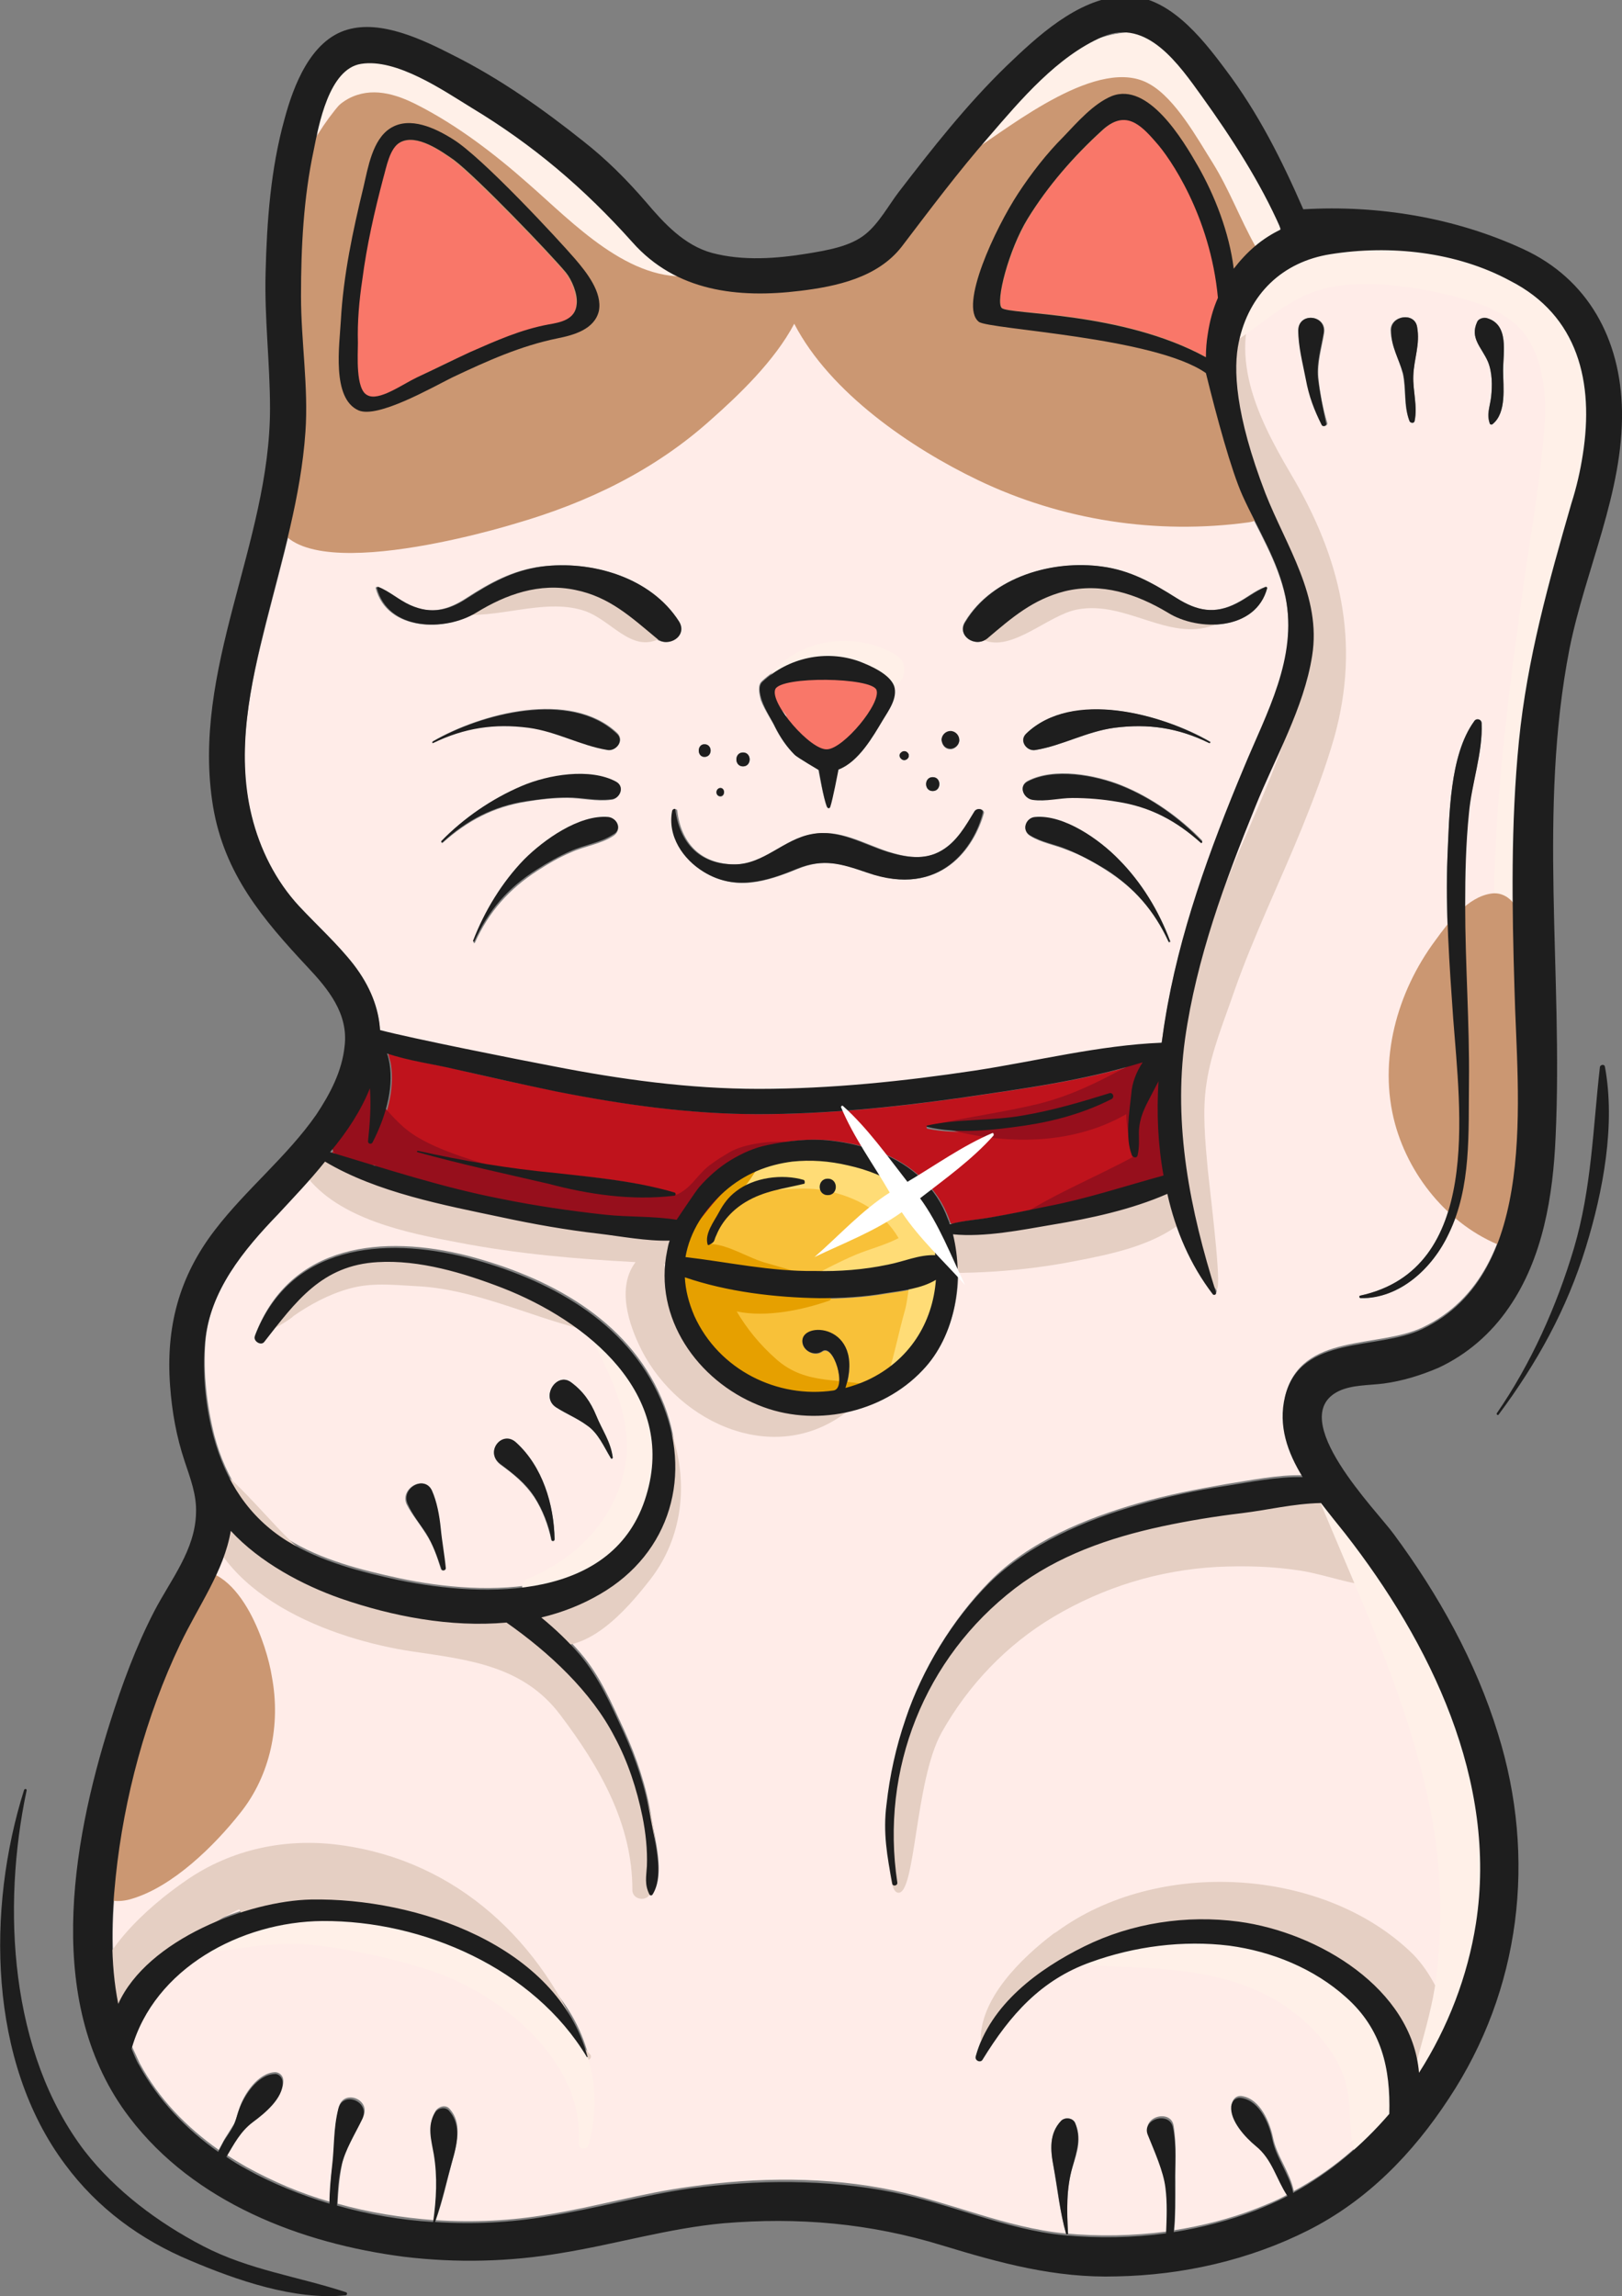
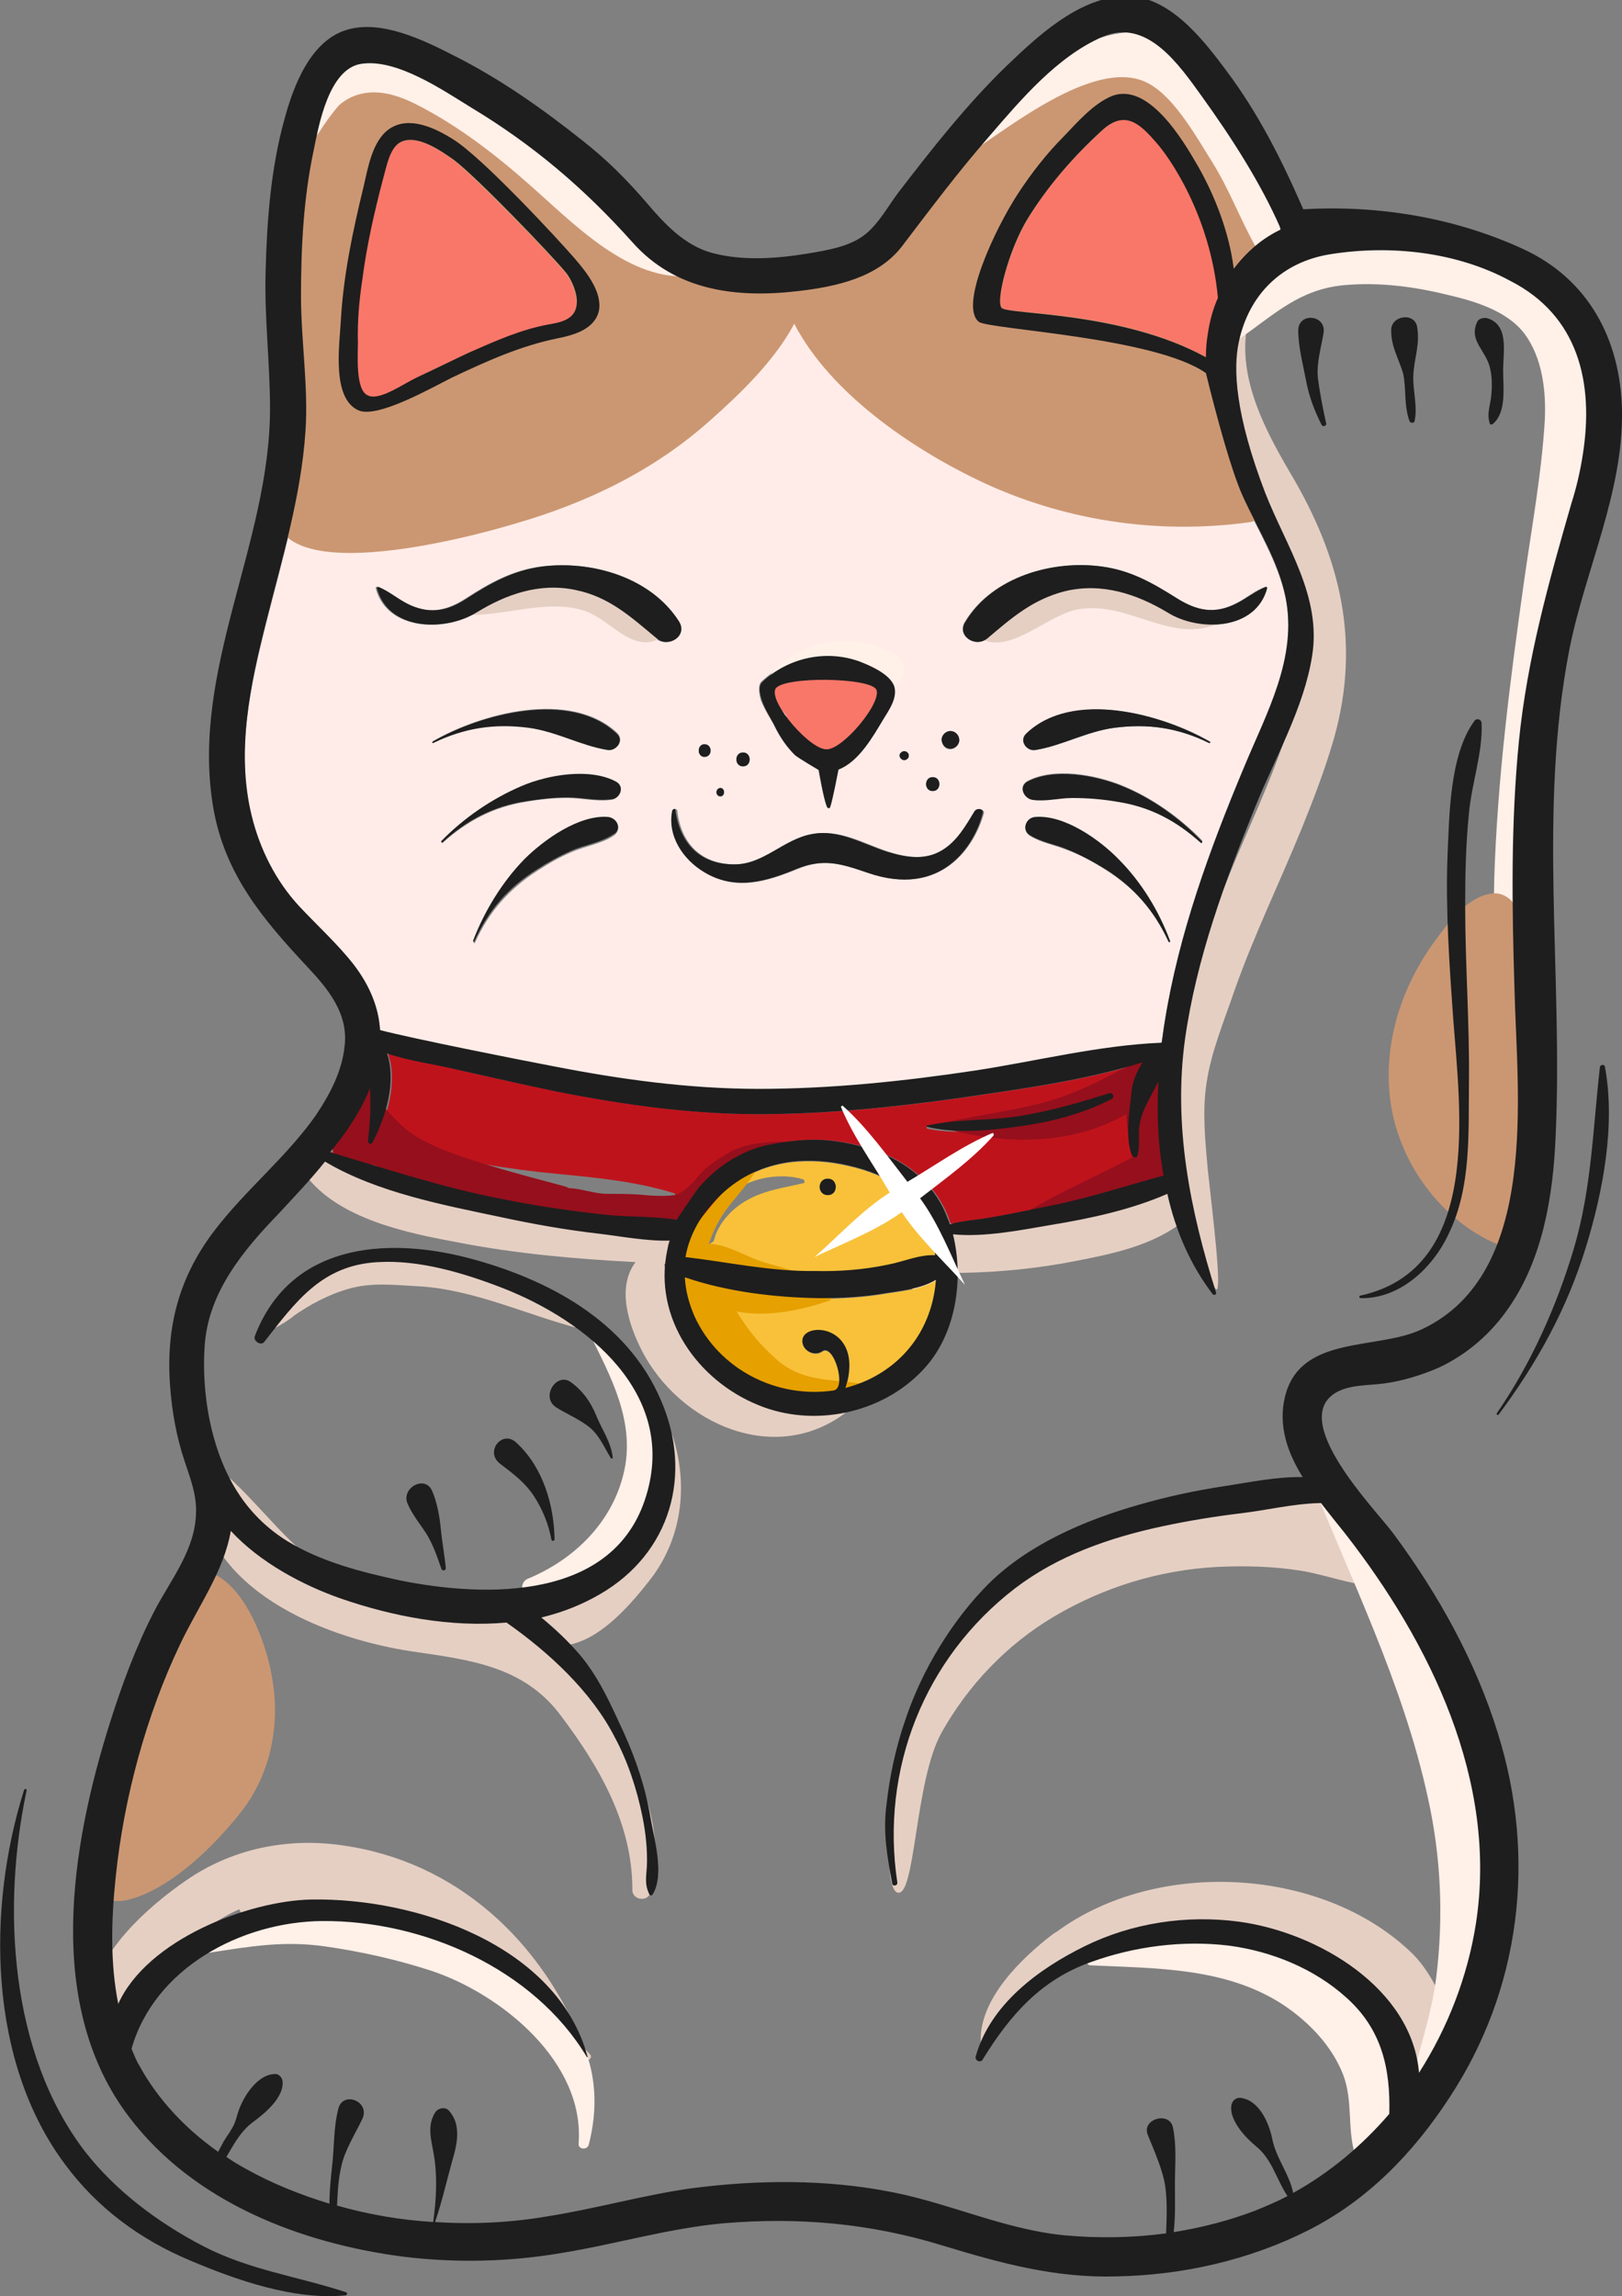
<svg xmlns="http://www.w3.org/2000/svg" version="1.1" id="Layer_1" x="0px" y="0px" viewBox="0 0 256.5 363.1" style="enable-background:new 0 0 256.5 363.1;" xml:space="preserve">
  <rect x="0" y="0" width="256.5" height="363.1" fill="#808080" stroke="none" />
  <style type="text/css">
	.st0{fill:none;}
	.st1{fill:#FFECE8;}
	.st2{fill:#BF131C;}
	.st3{fill:#561D0A;}
	.st4{fill:#F97769;}
	.st5{fill:#E5CFC3;}
	.st6{fill:#FFF0E8;}
	.st7{fill:#F8C139;}
	.st8{fill:#FFDC76;}
	.st9{fill:#E6A000;}
	.st10{fill:#960F1C;}
	.st11{fill:#CB9772;}
	.st12{fill:#1E1E1E;}
	.st13{fill:#FFFFFF;}
</style>
  <line id="back" class="st0" x1="610.8" y1="397.7" x2="-389.2" y2="397.7" />
  <g id="maneki">
    <path class="st1" d="M60.1,163.1c4.9,1.2,21.9,4.6,27.3,5.7c10.7,2.1,21.6,3.6,32.6,3.6c11.5,0,22.9-1.2,34.2-2.9   c9.8-1.5,19.6-4,29.5-4.4c0.1-1.1,0.3-2.3,0.5-3.4c2.2-13.9,7.1-27.2,12.5-40.1c3.6-8.7,8.6-17.3,6.6-27c-1.2-5.8-4.4-10.7-6.8-16   c-1.8-4-3.2-8.2-4.1-12.5c-1-2.1-1.5-4.5-1.7-6.9c-8.1-5.7-34.3-6.9-35.9-8.1c-3.2-2.5,2.6-14.7,6.2-20.3c2.1-3.2,4.5-6.2,7.2-9   c2.1-2.2,4.7-5.2,7.6-6.4c5.7-2.4,11.3,7,13.6,11c2.8,4.7,5,10.6,5.7,16.3c1-1.3,2.1-2.6,3.4-3.6c1.3-1.1,2.6-1.9,4-2.6   c0-0.1,0-0.1,0-0.2c-3.2-7.2-7.8-14.4-12.4-20.8c-3.6-5-8.7-12.6-15.7-9.5c-7.2,3.1-13,10-18,15.8c-4.9,5.6-9.3,11.6-13.8,17.4   c-3.8,4.9-10.2,6.3-16.1,7c-9.9,1.2-19.7,0.1-26.5-7.7C92.5,30,84.3,23.1,74.5,17.2c-4.5-2.7-11.9-7.8-17.4-6.9   C52,11.1,50.4,20,49.6,24c-1.6,7.5-2,15.3-2,23c0,7.1,1.1,14.3,0.7,21.5c-0.7,10.2-3.7,20.1-6.2,30s-4.9,20.5-2.3,30.7   c1.3,5.3,3.9,10.2,7.5,14.3c2.9,3.1,6,6,8.6,9.4C58.6,156.2,59.9,159.6,60.1,163.1z M68.5,117.2c7.6-4.4,21.7-8.2,29.1-1.3   c1.2,1.2-0.1,2.9-1.5,2.6c-4.2-0.7-8-2.9-12.4-3.5c-5.4-0.7-10.1,0-15,2.4C68.5,117.5,68.3,117.3,68.5,117.2z M97,132.2   c-2,1.3-4.5,1.6-6.7,2.6c-1.9,0.8-3.6,1.8-5.3,2.9c-4.5,2.9-7.7,6.5-9.9,11.4c-0.1,0.1-0.3,0-0.2-0.1c1.7-4.7,4.5-9.3,8.1-12.9   c3.1-3.1,8.7-7.1,13.3-6.7C97.7,129.4,98.4,131.3,97,132.2z M96.6,126.5c-2.3,0.3-4.6-0.3-6.9-0.3c-2.2,0-4.3,0.2-6.5,0.6   c-5.1,0.8-9.3,3-13.2,6.5c-0.1,0.1-0.3-0.1-0.2-0.2c3.5-3.7,8-6.8,12.7-8.7c4.2-1.8,10.7-2.9,14.9-0.7   C98.9,124.4,98,126.4,96.6,126.5z M184.8,149c-2.2-4.9-5.3-8.5-9.9-11.4c-2-1.3-4-2.4-6.2-3.2c-2-0.8-4-1.1-5.8-2.2   c-1.4-0.9-0.7-2.8,0.8-2.9c4.6-0.4,10.2,3.5,13.3,6.7c3.5,3.6,6.3,8.2,8.1,12.9C185.1,149,184.8,149.1,184.8,149z M189.9,133.2   c-3.9-3.5-8-5.6-13.2-6.5c-2.4-0.4-4.7-0.6-7.1-0.6c-2.1,0-4.2,0.6-6.3,0.3c-1.4-0.2-2.3-2.1-0.8-2.9c4.2-2.2,10.7-1,14.9,0.7   c4.7,1.9,9.2,5.1,12.7,8.7C190.2,133.2,190,133.4,189.9,133.2z M191.2,117.5c-4.9-2.4-9.6-3.1-15-2.4c-4.4,0.6-8.2,2.8-12.4,3.5   c-1.4,0.3-2.8-1.5-1.5-2.6c7.3-6.9,21.5-3.1,29.1,1.3C191.5,117.3,191.4,117.5,191.2,117.5z M152.6,98.3c4.3-7.1,13.8-9.7,21.6-8.7   c4.5,0.6,8,2.6,11.8,5c3.2,2,6,2.6,9.5,0.8c1.6-0.8,2.9-2,4.6-2.6c0.1,0,0.2,0.1,0.2,0.2c-1.8,6.8-10.8,6.9-15.7,3.9   c-4.9-3.1-10.4-4.9-16.3-3.4c-5.1,1.3-8.4,4.2-12.3,7.5C154.2,102.5,151.2,100.5,152.6,98.3z M150.3,115.7c0.8,0,1.3,0.6,1.4,1.4   c0,0.7-0.7,1.4-1.4,1.4c-0.8,0-1.3-0.6-1.4-1.4C148.9,116.3,149.6,115.7,150.3,115.7z M147.5,122.9c1.4,0,1.4,2.2,0,2.2   S146.1,122.9,147.5,122.9z M142.4,119.1C142.4,119.1,142.5,119,142.4,119.1c0.5-0.5,1.1-0.3,1.3,0.2c0,0.1,0,0.3,0,0.4   c-0.2,0.5-0.8,0.7-1.2,0.3c0,0,0,0-0.1-0.1C142.2,119.7,142.2,119.3,142.4,119.1z M120.5,107.7c4.1-3.8,10-5,15.3-3.2   c1.8,0.6,4.8,1.9,5.5,3.9c0.7,1.9-0.9,3.9-1.8,5.4c-1.5,2.5-3.8,6.7-7,7.8c-0.1,0.5-0.8,4.8-1.3,5.9c-0.1,0.3-0.4,0.3-0.5,0   c-0.5-1.4-1.2-5.3-1.3-5.8c0,0-3.4-2-3.8-2.4c-1.3-1.3-2.3-2.8-3.1-4.4c-0.4-0.9-1.6-2.6-2.2-4.2   C120,109.5,119.8,108.3,120.5,107.7z M117.5,119c1.4,0,1.4,2.2,0,2.2S116.1,119,117.5,119z M113.9,124.7c0.8,0,0.8,1.3,0,1.3   C113.1,125.9,113.1,124.7,113.9,124.7z M111.4,117.7c1.3,0,1.3,2,0,2C110.2,119.7,110.2,117.7,111.4,117.7z M116.3,136.7   c4.7,0,7.8-4,12.3-4.8c4.2-0.8,8,1.5,11.9,2.8c2.9,0.9,5.9,1.4,8.6-0.2c2.4-1.5,3.7-3.9,5.2-6.2c0.4-0.6,1.4-0.3,1.3,0.3   c-1.4,5.1-6.6,13.5-18.3,9.4c-4.1-1.4-6.9-2.3-11.1-0.6c-4.9,2-9.8,3.6-14.7,0.5c-3.3-2.1-5.8-5.8-5-9.7c0.1-0.3,0.6-0.3,0.6,0   C107.7,133.3,110.8,136.7,116.3,136.7z M107.2,98.3c1.4,2.3-1.6,4.2-3.5,2.7c-4.1-3.4-7.5-6.5-12.9-7.7c-5.7-1.2-10.9,0.7-15.7,3.6   c-4.8,3-13.9,2.9-15.7-3.9c0-0.1,0.1-0.2,0.2-0.2c1.9,0.7,3.3,2.1,5.1,2.9c3.3,1.5,6.1,0.8,9-1.1c3.7-2.4,7.3-4.4,11.8-5   C93.4,88.6,102.9,91.2,107.2,98.3z M54,50.7c0.4-7.2,1.9-14.2,3.6-21.2c0.7-3,1.4-7.4,4.2-9.2c3.1-2,7.2,0,9.9,1.7   c4.5,2.8,16.8,16,19.3,18.9c1.8,2.1,4.5,5.3,3.8,8.3c-0.6,2.9-4,3.7-6.5,4.3c-5.9,1.3-11.3,3.6-16.7,6.2   c-3.4,1.6-11.9,6.4-14.7,5.2C52.5,63.1,53.8,54.5,54,50.7z" />
    <path class="st1" d="M130.8,118.6c2.6-0.1,8.6-7.4,7.8-9.4c-0.8-2.1-15.1-2.3-16-0.1C121.7,111.2,128.2,118.7,130.8,118.6z" />
-     <path class="st1" d="M238.9,44.1c-8.4-4.6-19-5.7-28.4-4.2c-7.6,1.2-12.9,6.3-14.5,13.9c-0.9,4.2-0.5,11.4,4.2,23.9   c3.2,8.4,8.9,16.2,7.4,25.7c-1.4,8.2-5.9,16.2-9,23.9c-4.8,11.8-9.3,24-11.1,36.7c-1.9,13.7,0.7,27.1,4.9,40.1   c0.1,0.3-0.3,0.5-0.5,0.3c-3.6-4.7-5.9-10.1-7.2-15.9c-5.7,2.5-12.2,3.9-18.3,4.9c-4.7,0.8-10.6,2-15.6,1.5   c1.8,7.3,0.4,16.1-4.8,21.5c-6.5,6.9-17.3,9.1-26,5.5c-9.6-3.9-16.6-13.9-14.4-24.4c0.1-0.5,0.3-1.1,0.4-1.6   c-3.7,0.2-7.7-0.6-11.2-1.1c-5.2-0.6-10.3-1.5-15.4-2.6c-9-1.9-19.8-3.9-27.9-8.8c-2.4,2.9-5,5.7-7.4,8.3   c-5.4,5.8-10.9,12.2-11.6,20.4c-0.4,4.9,0.2,10.1,1.4,14.9c1.8,6.8,5.5,12.6,11.6,16.4c5.3,3.3,11.7,4.9,17.7,6.2   c13.7,2.9,34.1,3.3,39.1-13.4c4.9-16.1-9.4-27.6-22.7-32.8c-6.1-2.4-13.1-4.5-19.8-4.1c-8.8,0.5-12.9,6.2-17.9,12.6   c-0.6,0.7-1.8-0.1-1.5-0.9c5.5-14.4,20.3-15.8,33.6-12.4c12.6,3.3,25.2,9.9,30.6,22.5c5.1,11.7,1.5,24.1-9.6,30.7   c-2.9,1.7-6.1,2.9-9.3,3.7c2.2,1.8,4.3,3.8,6.1,5.9c3.1,3.6,4.9,7.9,6.9,12.2c2,4.4,3.5,8.9,4.3,13.7c0.5,3.4,2.2,9,0.3,12   c-0.1,0.2-0.4,0.2-0.5,0c-0.7-1.6-0.4-2.8-0.4-4.5c0.1-2.6-0.2-5.2-0.7-7.8c-0.9-4.3-2.4-8.7-4.4-12.6   c-3.7-7.1-10.5-13.4-17.1-18.1c-8.8,0.8-18.1-0.9-26.2-3.8c-6-2.1-12.8-5.7-17.4-10.7c-1.1,6.3-5.1,11.8-8,17.9   c-5.4,11.3-9,24.4-10.2,36.8c-0.7,6.6-0.9,13.5,0.4,20.1c4.7-10.1,20.6-16.3,30.5-16.5c16.6-0.3,39,7.2,43.7,24.8   c0,0.1-0.1,0.1-0.1,0.1c-8.4-14-25.9-21.6-41.8-21.5c-12.9,0.1-26.5,7.5-30.2,20.2c0.4,0.9,0.8,1.7,1.2,2.6   c3,5.6,7.4,10.1,12.5,13.7c0.3-0.6,0.6-1.1,0.9-1.7c0.5-0.8,1-1.6,1.5-2.4c0.4-0.8,0.5-1.5,0.8-2.3c0.7-2.4,3-5.8,5.7-5.9   c0.7,0,1.3,0.6,1.3,1.3c0.1,2.5-2.9,4.9-4.7,6.3c-2,1.5-3,3.5-4.2,5.5c1,0.7,2.1,1.3,3.1,1.9c4.2,2.3,8.6,4.2,13.2,5.5   c0-1.9,0.1-3.8,0.4-5.8c0.4-3.2,0.2-6,1-9.2c0.7-2.9,5.2-1.2,3.8,1.6c-1.1,2.3-2.7,4.9-3.3,7.4c-0.4,2-0.6,4.2-0.7,6.3   c4.9,1.4,10.1,2.2,15.2,2.6c0.5-3.6,0.8-7.1,0.1-10.7c-0.4-2.3-1.1-4.5,0.2-6.6c0.5-0.7,1.6-1,2.2-0.3c2,2.2,1.2,5.3,0.5,8   c-0.9,3.2-1.5,6.4-2.7,9.6c6,0.4,12,0.1,17.8-0.9c7.5-1.2,14.9-3.4,22.5-4.4c10.6-1.5,21.6-1.6,32.1,0.6c9.1,1.9,17.8,5.9,27.1,6.8   c5.3,0.5,10.8,0.4,16.1-0.3c0.1-2.4,0.2-4.8-0.1-7.2c-0.3-2.6-1.9-5.9-2.8-8.4c-1-2.6,3.6-3.8,4-1.1c0.5,3.1,0.2,5.8,0.3,8.9   c0,2.6,0,5-0.2,7.6c4.4-0.7,8.8-1.8,12.9-3.4c1.8-0.7,3.5-1.4,5.1-2.3c-1.8-2.7-2.5-5.8-5-7.9c-1.7-1.4-4.1-3.9-3.9-6.3   c0.1-0.9,0.8-1.5,1.7-1.3c2.8,0.5,4.3,4.1,4.8,6.5c0.6,3,2.7,5.5,3.3,8.5c5.8-3.1,10.9-7.4,15.2-12.5c0.2-7.2-1.1-13.4-6.8-18.4   c-5.1-4.6-11.8-7.3-18.5-8.2c-7.3-1-15,0.1-21.9,2.6c-7.9,2.9-12.8,8.5-17.1,15.4c-0.4,0.6-1.3,0.2-1.1-0.5   c2.3-8.1,10-13.8,17.2-17.4c7.5-3.7,16.1-5,24.4-3.9c12.6,1.7,27.5,10.6,28.5,23.9c4.6-7.1,7.7-15.3,9-23.6   c3.5-22.5-7.3-44.4-20.7-61.7c-1.2-1.5-2.5-3.1-3.8-4.8h-0.1c-4.3,0.1-8.3,1.1-12.4,1.6c-4.3,0.5-8.5,1.2-12.7,2.1   c-8.3,1.8-16.4,4.6-23.2,9.8c-14.2,11-21.3,28.5-18.6,46.5c0.1,0.5-0.7,0.7-0.8,0.2c-0.9-4.3-1.5-8.2-0.9-12.6   c0.6-4.5,1.6-9.1,3-13.4c2.6-7.7,7.4-15.6,13.2-21.5c6.2-6.3,15.2-10,23.6-12.4c4.5-1.3,9.2-2.2,13.8-3c3.9-0.6,8.1-1.5,12.2-1.4   c-2.4-3.9-3.9-8.1-2.8-12.7c2.5-9.9,14.6-7.3,21.7-10.7c18.5-8.8,15-37.1,14.6-53.7c-0.3-13.1-0.6-26.2,0.7-39.3   c1.3-13,4.8-25.1,8.3-37.6c0.7-2.5,1.3-5.1,1.8-7.7C252.1,60.5,249.6,49.9,238.9,44.1z M90.3,218.6c1.9,1.4,3.1,3.1,4,5.3   c0.9,2.3,2.2,4.2,2.6,6.6c0,0.2-0.2,0.3-0.3,0.1c-1.1-1.8-2-4-3.8-5.2c-1.5-1.1-3.3-1.8-4.8-2.8C85.4,221,88,216.9,90.3,218.6z    M81.6,228.2c4.2,3.8,6,9.8,6.1,15.3c0,0.3-0.4,0.3-0.5,0.1c-0.5-2.3-1.4-4.8-2.7-6.8c-1.5-2.2-3.3-3.7-5.4-5.2   C76.6,229.6,79.4,226.1,81.6,228.2z M68.2,235.7c0.9,1.8,1.2,4,1.4,6c0.2,2.1,0.6,4.2,0.8,6.3c0,0.4-0.6,0.5-0.7,0.1   c-0.6-2-1.2-3.8-2.4-5.6c-0.9-1.5-2.2-3-3-4.6C63.2,235.4,67,233.2,68.2,235.7z M167.8,335.4c0.6-0.6,1.8-0.5,2.2,0.3   c1.1,2.4,0.4,4.5-0.4,7c-1,3.5-0.9,7-0.7,10.6c0,0.2-0.3,0.2-0.3,0c-1-3.5-1.4-7.1-2-10.7C166.1,340,165.9,337.4,167.8,335.4z    M209.1,67.2c-1.2-2.4-2-4.5-2.5-7.2c-0.5-2.6-1.2-5.1-1.2-7.8c0-2.9,4.5-2.4,4,0.5c-0.4,2.4-1.1,4.6-0.9,7   c0.2,2.3,0.7,4.9,1.4,7.2C210,67.3,209.3,67.6,209.1,67.2z M224.1,51.7c0.5,2.8-0.5,5-0.6,7.7c-0.1,2.4,0.7,4.9,0.2,7.2   c-0.1,0.4-0.6,0.3-0.8,0c-1-2.4-0.5-5.1-1.1-7.6c-0.6-2.4-1.8-4.2-1.9-6.8C219.9,49.9,223.7,49.3,224.1,51.7z M232.3,171.1   c0,8,0.4,16.6-3.2,24c-2.6,5.4-7.7,10.2-13.9,10.2c-0.2,0-0.3-0.3-0.1-0.4c19.3-4.2,15.8-29.2,14.7-43.9c-0.6-8.5-1.3-17-0.9-25.5   c0.3-6.5,0.3-16,4.2-21.4c0.4-0.5,1.2-0.4,1.2,0.3c0.2,4.6-1.6,9.6-2.1,14.2c-0.5,4.8-0.6,9.7-0.6,14.6   C231.7,152.5,232.3,161.8,232.3,171.1z M236,67.1c-0.1,0.1-0.3,0-0.4-0.1c-0.6-1.5,0-2.6,0.2-4.2c0.2-1.8,0.2-3.9-0.5-5.6   c-1-2.3-2.9-3.7-1.7-6.3c0.2-0.5,1-0.8,1.5-0.6c3.6,1,2.6,5.5,2.6,8.3C237.7,61.2,238.3,65.3,236,67.1z" />
    <path class="st2" d="M95.9,192.1c3.7,0.4,7.6,0.2,11.3,0.8c0,0,3.2-4.8,3.6-5.2c1.4-1.6,3.1-3,4.9-4.2c1.8-1.1,3.7-2,5.8-2.4   c3.3-0.7,6.8-1.1,10.2-0.7c2.6,0.3,5.3,0.9,7.7,1.9c4.8,1.9,8.9,5.5,10.7,10.5c0.1,0.3,0.2,0.6,0.3,0.8c2.1-0.6,4.4-0.7,6.6-1.1   c2.9-0.5,5.8-1.1,8.7-1.7c6.3-1.3,12.3-3.2,18.5-4.9c-0.9-4.9-1.1-9.9-0.8-14.9c-0.4,0.8-0.8,1.5-1.2,2.3c-1,2-1.8,3.5-1.9,5.7   c-0.1,1.3,0,2.5-0.2,3.7c-0.1,0.5-0.7,0.4-0.9,0c-1.1-2.7-0.4-6.9-0.1-9.7c0.2-1.7,0.8-3.6,1.8-5c-9.3,2.9-19.2,4.2-28.7,5.6   c-10.6,1.5-21.3,2.6-32.1,2.6s-21.5-1.5-32-3.6c-5.3-1.1-10.6-2.2-15.9-3.5c-3.3-0.8-7.3-1.3-10.8-2.5c0.1,0.6,0.3,1.1,0.4,1.6   c0.7,4.2-0.7,8.8-2.7,12.5c-0.2,0.3-0.7,0.2-0.7-0.2c0.3-2.9,0.5-5.6,0.3-8.4c-1.4,3.5-3.6,7-6.2,10.2c9,2.6,17.8,5.6,27.1,7.4   C84.9,190.7,90.4,191.5,95.9,192.1z M146.6,178.1c4.9-1.1,10.2-0.8,15.2-1.6c4.7-0.8,9.1-2.1,13.6-3.5c0.5-0.2,0.9,0.6,0.4,0.9   c-4.2,2.2-9,3.5-13.7,4.2c-4.8,0.7-10.7,1.4-15.5,0.4C146.5,178.3,146.5,178.1,146.6,178.1z M66,182.1c7.2,1.5,14.3,2.8,21.7,3.5   c6.3,0.6,12.8,1.2,18.9,3.1c0.3,0.1,0.2,0.4-0.1,0.5c-6.6,0.8-13.4-0.2-19.9-1.7c-6.9-1.6-13.9-3.2-20.7-5   C65.8,182.3,65.9,182.1,66,182.1z" />
    <path class="st3" d="M46.1,56.8c0.6,0,0.6-1,0-1C45.5,55.9,45.5,56.8,46.1,56.8L46.1,56.8z" />
    <path class="st4" d="M131.2,106.1c-1.2-0.1-2,0.5-2.6,1.4c-1-0.2-2.1-0.4-3.1-0.6c-3.2-0.8-4.9,3.4-2.2,5.2c0.4,0.2,0.7,0.6,1,1   c0.4,1.3,1.1,2.6,1.7,3.7c0.6,1.1,1.7,1.4,2.7,1.2c1.9,1,4.3,0.7,6.1-0.6c2.1-1.5,4.5-4.2,4.3-6.9   C138.9,106.3,134.3,106.4,131.2,106.1z" />
    <path class="st5" d="M205.9,130.9c1.9-4.7,3.7-9.4,5.1-14.3c4.2-15.1,1-28.4-6.9-41.7c-5.6-9.5-10.7-20.1-4-30.5   c0.6-0.9-0.7-1.8-1.4-1.1c-8,7.8-7.1,21-2.7,30.4c3.6,11.5,12,22,9.5,34.6c-2,10.2-7.1,20.2-11,29.8c-4.2,10.6-10.4,21.9-11.3,33.4   c-1,12.5,8.1,31.7,9.1,32.4c1,0.6-0.5-11.6-1.3-18.9c-0.4-4.4-0.9-9.3-0.2-13.7c0.7-4.9,2.8-9.9,4.4-14.6   C198.3,147.9,202.4,139.5,205.9,130.9z" />
    <path class="st5" d="M92.4,323.9c-6.6-16.8-20.1-29.6-38.5-32.1c-8.6-1.2-17.3,0.6-24.5,5.6c-6.1,4.2-14.4,11.6-15,19.4   c-0.2,2.1,2.4,3.4,4.1,2.4c5.2-3.1,8-9.2,12.7-13.1c6.8-5.6,15.2-7.8,23.9-6.1c14.9,2.9,28.5,13.4,37,25.5c0.4,0.6,1.6,0.3,1.3-0.5   L92.4,323.9z" />
    <path class="st5" d="M67,302.9c-7.5-3.2-21.5-9.8-28.7-2.9c-1,0.9-0.6,2.8,0.8,3.1c3.9,0.9,8-0.4,12,0c5,0.4,10.2,1.6,15,2.8   C68.2,306.5,68.9,303.7,67,302.9L67,302.9z" />
    <path class="st5" d="M229.6,319.2c-1.9-3.6-3.2-7.1-6.1-10.1c-14.1-13.9-40.5-15.3-56.4-3.6c-0.2,0.1-0.3,0.2-0.5,0.3   c-5,3.8-11.9,10.4-11.5,17.3c0,0.2,0.3,0.4,0.5,0.2c4.8-4.5,7.3-10,13.3-13.6c6.5-4,14.3-6.3,21.9-5.2c7.5,1.1,15.2,4.2,21.3,8.6   c6.8,4.8,9.4,10.7,11,18.6c0.6,2.7,4.6-0.2,6.2-3.2c0.8-0.5,1.5-1.5,1.6-2.5C231.3,323.6,230.7,321.3,229.6,319.2z" />
    <path class="st5" d="M102.9,299.2c2.3-8.3-1-17.2-4.6-24.6c-3.6-7.4-8-14-15.7-17.5c-7.9-3.5-16.7-3.3-24.8-5.9   c-9.8-3.2-14.1-10.5-21.1-17.1c-2.4-2.3-5.5,0.1-5.1,3c2.1,15.2,20.8,22.2,33.8,24.1c8.9,1.3,17.4,2.3,23.2,10   c6.2,8.2,11.4,17.2,11.4,27.6C99.9,300.5,102.5,300.9,102.9,299.2L102.9,299.2z" />
    <path class="st5" d="M221.3,244.7c-2-1.6-4.4-2.7-7-3.5c-1.5-1.4-3.7-3.5-5.4-4.2c-2.1-0.8-4.6-0.9-6.9-0.6c-2.4,0.3-4.8,0.1-6.9,1   c-2.3,1-4.6,2.2-7.1,2.6c-3.2,0.5-6.4,1.1-9.5,2.1c-5.5,1.7-11.9,4-16.7,7.2c-20.7,10.9-23.4,48.9-19.9,50c2.9,0.9,2.7-17.6,7-25.3   c4.2-7.5,10.3-13.9,17.7-18.3c7.9-4.7,16.7-7.4,25.9-7.9c4.4-0.2,8.8-0.1,13.2,0.6s8.7,2.6,13.1,2.4   C221.5,250.7,223.9,246.8,221.3,244.7z" />
    <path class="st5" d="M132.7,222.5c-5.9,0.8-15.5-3.1-20.1-6.4c-3-2.2-5.4-5.5-6.5-9.1c-0.7-2.4-0.4-4.8-1.1-7.1   c3.5,0.1,4.3-5.6,0.8-6.3c-10-1.9-20-3.2-30.1-4.8c-4.3-0.7-8.5-1.5-12.7-2.7c-4.3-1.2-8.4-3.2-12.9-3.5c-1.5-0.1-2.8,1.9-1.8,3.2   c5.2,7,16.1,9.2,24.2,10.7c9.3,1.8,18.6,2.6,28,3.1c-3,4-1.1,9.8,0.9,13.8c6,11.9,21.7,18.9,33.1,9.4   C135.1,222.4,133.3,222.4,132.7,222.5z" />
    <path class="st5" d="M133.6,222.5c0.8-0.2,1.5-0.4,2.3-0.7c0.6-0.2,1.3-0.4,1.8-0.8c0.2-0.2,0-0.4-0.2-0.4c-0.6,0-1.3,0.3-1.9,0.6   c-0.7,0.4-1.4,0.7-2.1,1.1C133.3,222.3,133.4,222.5,133.6,222.5L133.6,222.5z" />
    <path class="st5" d="M85.5,259.8c7,2.5,13.6-5.2,17.4-10.1c5-6.5,6-15,3.4-22.8c-0.3-0.9-1.8-1.1-2.1,0c-1.6,7.2-1.2,13-6.9,18.5   c-4,3.9-8.8,6.5-13,10C82.7,256.7,83.9,259.2,85.5,259.8L85.5,259.8z" />
    <path class="st5" d="M152,201.3c6-0.1,12.2-0.7,18.2-1.9c5.7-1.1,11.9-2.4,16.6-6c2.5-1.9,1.2-6.6-2.3-5.5   c-2.9,0.9-5.6,2.5-8.5,3.3c-3.3,0.9-6.5,0.7-9.9,0.9c-5.2,0.3-10.5,1.4-15.7,1.4C147.4,193.5,149.1,201.3,152,201.3z" />
    <path class="st5" d="M165.3,196.4c4.6,0.7,9.6,0.6,13.9-1.3c1.8-0.8,0.9-3.8-1-3.7c-4.3,0.2-8.8,1.6-12.9,2.8   C164.3,194.4,164.1,196.2,165.3,196.4L165.3,196.4z" />
    <path class="st5" d="M46.1,208.4c0.1-0.1,0.2-0.1,0.2-0.2c2.7-1.9,5.7-3.5,8.9-4.4c3.5-1,7-0.6,10.6-0.4c9,0.4,17.5,4.6,26.2,6.8   c0.9,0.2,1.5-1.1,0.7-1.6c-6-3-12.1-5.5-18.3-8c-5.3-2.2-10.2-3.9-16.1-2.8c-3.8,0.7-7.6,2.2-10.7,4.6c-1.6,1.2-3.2,2.8-4.3,4.4   c-0.6,0.8-1.2,1.9-1.5,2.9C41.3,211.6,45,209.2,46.1,208.4z" />
    <path class="st6" d="M196.1,53.5c5.5-3.8,9.3-7.7,16.4-8.4c5.5-0.5,11,0.2,16.3,1.5c4.3,1,9.5,2.5,12.3,6.2c2.8,3.8,3.4,9,3.2,13.5   c-0.5,8.6-2.1,17.2-3.3,25.7c-2.2,15.6-4.2,31.2-4.7,46.9c-0.2,8.4-0.1,16.8,0.5,25.1c0.5,7.9,0.3,16.9,3,24.3c0.6,1.6,3.2,2,3.6,0   c1.9-9.7-0.3-20.8-0.6-30.6c-0.3-9.9-0.2-19.9,0.6-29.8c1.6-20.3,6.3-40.3,8-60.5c0.5-6.6,0.2-13.9-4-19.4   c-4.5-5.8-12.1-7-18.9-8.3c-7.4-1.4-15.5-2.3-22.6,0.8c-4.9,2.1-11,6.5-10.7,12.5C195.2,53.4,195.7,53.8,196.1,53.5z" />
    <path class="st6" d="M121.8,107.3c5.9-3,11.6-2.7,17,1.2c3,2.1,6-3,2.9-4.9c-6.3-3.9-15.7-2.7-20.1,3.5   C121.4,107.2,121.6,107.4,121.8,107.3L121.8,107.3z" />
    <path class="st6" d="M206.7,232.5c6.8,17,15.2,33.8,19.1,51.8c2.1,9.4,2.5,19,1.3,28.6c-1,7.9-4.5,15.6-5,23.5   c-0.2,2.7,3.8-2.6,5.1-4.6c9.6-14.3,9.2-31,6.1-47.2c-3.8-19.6-13.3-37.1-25.7-52.6C207.2,231.6,206.5,232,206.7,232.5L206.7,232.5   z" />
    <path class="st6" d="M93.1,210.7c3.5,7,7.5,14.3,5.5,22.4c-1.9,7.8-7.9,13.6-15.2,16.6c-1.1,0.5-1.2,2.4,0.3,2.4   c9.6-0.5,18-6.9,20.2-16.4c2.5-10.4-1.9-19.4-10.5-25.3C93.2,210.2,93,210.5,93.1,210.7L93.1,210.7z" />
    <path class="st6" d="M131.7,187.8c0.9,1.8,2.9,2.7,4.4,4c1.9,1.6,3.6,3.5,5,5.6c1.3,1.9,2.3,4,3.1,6.2c0.7,1.8,0.8,2.9,2.6,3.7   c0.4,0.2,0.9,0,1.2-0.3c3.1-3.1-1.9-10.2-3.9-12.9c-2.4-3.1-7.6-8.4-11.9-7.4C131.6,186.8,131.4,187.4,131.7,187.8L131.7,187.8z" />
    <path class="st7" d="M147.9,198.6c-0.1-0.9-0.2-1.9-0.4-2.8c-1.5-6.8-7.1-10-13.4-11.4c-3-0.7-6-0.9-8.8-0.6   c-3.8,0.4-7.5,1.9-10.7,4.7c-3.1,2.7-5.5,6.3-6.2,10.4c6.8,0.8,13.4,2.3,20.3,2.3c3.9,0,7.8-0.3,11.6-1   C143,199.6,145.4,198.5,147.9,198.6z M127.1,187.1c-3.3,0.8-6.3,1.1-9.3,2.9c-2,1.2-3.7,3-4.6,5.2c-0.4,1.1-0.1,1.1-1.2,1.6   c-0.1,0-0.1,0-0.2-0.1c-0.5-1.7,1.1-3.6,1.8-5.1c0.7-1.3,1.5-2.4,2.7-3.3c2.8-2.2,7.4-2.8,10.7-1.8   C127.3,186.7,127.3,187.1,127.1,187.1z M130.9,189c-1.7,0-1.7-2.6,0-2.6C132.6,186.4,132.6,189,130.9,189z" />
    <path class="st7" d="M137.1,218.4c6.7-3,10.4-9.1,10.9-15.9c-2.3,1.4-5.3,1.7-7.9,2.1c-3.5,0.6-7,0.8-10.5,0.8   c-7-0.1-14.6-1-21.3-3.3c0.1,1.9,0.6,4,1.5,6.1c3.9,8.5,13.1,13.1,22,11.8c2.2-0.3,0.1-7.6-1.8-6.2c-1.1,0.8-2.9-0.1-3.1-1.4   c-0.5-3.5,10.1-3.1,6.8,7.3C134.8,219.3,136,218.9,137.1,218.4z" />
-     <path class="st8" d="M149.2,198.4c0-0.1,0-0.2,0-0.3c-0.2-7.4-6.8-12.5-13.5-14.5c-6-1.7-15.8-2.4-19.7,3.4c-0.2,0.3,0,0.8,0.4,0.9   c4.6,1.1,9.4-0.6,14.2,0.4c5,1,9.1,3.4,11.5,7.5c-2.1,1.1-4.5,1.7-6.7,2.6c-3.1,1.3-6.1,3-9.1,4.5c-0.3,0.1-0.1,0.5,0.2,0.6   c5,0.5,12.2,0.9,17.5-1.4c-0.4,1.9-0.5,3.9-1,5.5c-0.9,3.2-1.5,6.4-2.5,9.6c-0.1,0.4,0.4,0.6,0.6,0.4c3.1-2.5,6.6-5.1,8.2-8.9   C150.5,205.5,151.7,201.2,149.2,198.4z" />
    <path class="st9" d="M138.8,219.4c-5.8-1.7-11.2-0.1-16.1-4.5c-2.6-2.3-4.6-4.8-6.2-7.5c4.8,1,10.6-0.3,14.6-1.7   c0.4-0.1,0.4-0.6,0-0.8c-0.5-0.2-0.9-0.3-1.4-0.5c0.8-0.3,1.5-0.6,2.4-1c0.3-0.1,0.2-0.7-0.1-0.7c-3.5-0.8-7.1-1.9-10.6-2.9   c-3.1-0.8-6.1-3-9.3-3.1c0.6-1.7,1.3-3.3,2.4-4.9c1.5-2.2,3.4-4,4.8-6.3c0.3-0.4-0.1-1.2-0.6-1.1c-6.1,0.7-11.2,8.2-12.1,13.9   c-0.2,1.4,0.6,2.5,1.6,2.8c-0.7,0.7-0.9,1.7-0.4,2.9c2.7,6.9,6.5,11.8,12.2,16.6c4.6,3.9,14.3,2.1,19.2-0.4   C139.3,220,139.2,219.5,138.8,219.4z" />
    <path class="st6" d="M172.3,310.8c10.5,0.5,21.6,0.3,30.7,6.3c4,2.7,7.6,6.4,9.4,11c1.6,4.2,0.6,8.5,1.9,12.7   c0.5,1.6,2.5,2.2,3.8,1c8.2-8,0.3-23.9-7-28.8c-10.3-7.1-27.6-8.2-39-2.7C171.8,310.3,172,310.7,172.3,310.8L172.3,310.8z" />
    <path class="st6" d="M93.1,339.2c3.8-14.8-4.7-25.7-18.1-31.1c-7.6-3.1-15.8-4.2-24-4.9c-6.1-0.6-14.2-0.9-18.7,4   c-0.7,0.7,0,1.7,0.9,1.6c6.4-1,11.7-1.9,18.1-1c5.7,0.8,11.5,2.1,17,3.9c11,3.7,24.2,14.4,23.2,27.3   C91.4,339.9,92.8,340.1,93.1,339.2L93.1,339.2z" />
    <g>
      <path class="st10" d="M115.4,182.2c-1,0.6-2,1.2-2.8,1.8c-2.2,1.5-3,3.6-5.3,4.8c-1,0.5-4.3,0.3-5.3,0.2c-2-0.2-4-0.2-6-0.2    c-1.9,0-4-0.8-5.9-0.9c-0.2,0-0.4-0.1-0.5-0.2c-4-1.1-8-2.1-11.9-3.3c-3.9-1.2-7.9-2.4-11.4-4.4c-2.5-1.4-4.1-3.3-5.8-5.2    c0.1-1.2-0.1-2.5-1-3.3c-0.2-0.2-0.5-0.2-0.7-0.1c-0.4,0.2-0.8,0.6-1.1,0.9c-0.9-0.1-1.9,0.4-2.1,1.4c-0.1,0.7-0.1,1.3-0.1,2    c-0.7,1.1-1.5,2.2-2.4,3.2c-1.3,1.4-0.8,3.8,1.1,4.3c1.2,0.3,2.5,0.7,3.7,1c0.5,0.1,0.9,0.1,1.3,0c0.8,0.7,1.5,1.5,2.3,2    c1,0.6,2.5,1,3.7,1.3c1.1,0.3,2.8,0.8,4.1,0.6c6.9,2.5,13.9,4.4,21.1,5.2c1,0.3,2.1,0.5,3.2,0.6c3.8,0.4,8.2,0.1,12.1-0.1l0,0    c0.8,1.4,2.6,2.1,3.8,0.6c3.4-4.3,6.3-8.4,11.7-10.5c1.3-0.5,2.7-0.9,3.9-1.6c1.9-1.3,1.6-1.6-0.1-1.7    C121.9,180.4,117.9,180.8,115.4,182.2z" />
      <path class="st10" d="M184.9,178.8c-0.1-2.4,0.3-4.8-1-6.9c2.2-2.3-0.7-5.9-3.5-4.4c-5.4,2.9-10.2,5.6-16.3,7.1    c-5.4,1.3-10.8,2-16.2,3.2c-0.1,0-0.1,0.2,0,0.2c9.8,3.1,21.2,3.4,30.2-1.8c0,1.2,0.2,2.4,0.4,3.5s0.3,2.2,0.6,3.3    c-6.3,3.4-12.9,6-18.8,10c-0.4,0.3-0.1,0.8,0.4,0.6c6.6-2.9,14.9-1.2,21-5.3c1.5,1,3.9,0,3.9-2.1    C185.5,183.8,185,181.3,184.9,178.8z" />
    </g>
    <path class="st6" d="M17,297.7c-0.1,0-0.3,0.1-0.4,0.1c-0.1,0-0.1,0.2,0,0.2s0.3,0.1,0.4,0.1C17.4,298.4,17.4,297.5,17,297.7   L17,297.7z" />
    <g>
      <path class="st11" d="M196.7,74.8c-0.1,0-0.1,0-0.2,0c0.7-1.2,0.3-2.8-0.1-4.1c-2.2-8.1-3.1-16.4,0.3-24.3    c3.4-8.1,2.6-13.8-2.1-21.2c-2.9-4.6-7.4-12.8-13.2-14.2c-1.4-0.3-2.9-0.3-4.4,0.1c-0.8-2-3.6-3.2-5.6-2    c-11.4,6.8-19.8,17.3-28.3,27.2c-1.3-1.3-2.6,0.3-3.9,1.6c-0.8,0.8-2.2,0.4-3.1,1.1c-1.1,0.9-2.6,0.9-3.8,1.8    c-1,0.8-1.3,2.7-2.8,2.8c-0.6,0.1-1.1-0.3-1.6-0.6c-4.1-2.1-8.1,3-11.9,2.1c-1.9-0.5-3.2-2.3-5.1-2.8c-0.7-0.2-5.7,0.2-5.3,0.8    c-0.5-0.7-1.1-1.2-1.9-1.5c-6.3-6.1-13-11.8-20.2-16.9c-0.6-0.4-1.2-0.8-1.8-1.3c-2.4-2.6-5.1-5.1-7.9-7.3    c-6.3-5-14.2-6.5-19.9,0.2c-10.6,12.2-12.3,30.3-7.5,45.5c-0.8,0.8-1.2,1.8-1.2,3.1c0.2,3.7-0.2,7.8,1.5,10.6    c-0.6-1-2.9,2.7-3,3.2c-3.1,15.5,31.2,6.1,37.8,4.1c11.4-3.3,22-8.4,30.9-16.4c4.3-3.8,10.1-9.3,13.2-15.2    c5.7,11,18.6,19.7,29,24.7c13.3,6.4,28.3,8.7,42.9,6.7C202.6,81.8,200.1,75.8,196.7,74.8z" />
      <path class="st11" d="M240.2,145c-0.2-2.1-2.1-4-4.3-3.7c-3.8,0.5-6.8,4.5-8.9,7.4c-6.1,8.2-9.1,19-6.4,29    c2.4,8.8,9.1,16.7,17.8,19.7c2,0.7,3.9-2,2.9-3.6c0.6-0.6,1.1-1.5,1.1-2.4C243,175.9,241.4,160.5,240.2,145z" />
      <path class="st11" d="M39.5,255c-2.2-4-5.3-7.2-9.4-6.6c-1.4,0.2-1.6,1.9-1.2,2.9c0.1,0.3,0.3,0.6,0.4,0.9    c-0.8,0.3-1.6,0.8-2.1,1.5c-8.3,12.6-11.7,27.3-13.6,42.2c-0.3,2.8,0.4,1.7,1.6,3.3c1.2,1.6,3.7,1.7,5.6,1.1    c6.5-1.9,13.1-8.4,17.2-13.6c4.8-6,6.4-14,5-21.5C42.6,262.6,41.4,258.5,39.5,255z" />
    </g>
    <path class="st5" d="M155.5,101.2c4.5,2,10.2-3.9,14.8-4.8c7.7-1.5,14.4,5.1,21.6,2.5c0.6-0.2,0.7-1.2,0-1.3   c-7.8-1.5-14.1-5.6-22.3-4.6c-4.4,0.6-12.7,3.1-14.2,7.8C155.3,100.9,155.4,101.1,155.5,101.2L155.5,101.2z" />
    <path class="st5" d="M72,97.1c6.6,0.9,13.8-2.5,20.1-0.6c4.5,1.3,7.7,7,12.4,4.4c0.5-0.3,0.5-1,0-1.3c-4.7-3.1-9.1-6.2-14.9-7   c-6.2-0.8-12.5,0.6-17.8,4C71.7,96.6,71.7,97.1,72,97.1L72,97.1z" />
    <path class="st4" d="M58,62.6c1.8,1,5.6-1.7,7.8-2.8c2.8-1.4,5.6-2.8,8.4-4c4.1-1.8,8.1-3.6,12.5-4.4c1.8-0.3,4.2-0.7,4.4-3.2   c0.1-1.6-0.8-3.9-1.7-5c-2.4-2.9-14.1-15-17.7-17.8c-2-1.5-5.9-4.3-8.5-2.8c-1.7,0.9-2.2,4-2.7,5.7c-1.4,5.2-2.6,10.6-3.3,16   c-0.5,3.3-0.8,6.6-0.7,10C56.6,56.1,56.2,61.6,58,62.6z" />
    <path class="st4" d="M174.4,20.6c-4.5,4.1-8.7,8.8-11.8,14c-3,5-5.2,13.1-4.1,14.1c1,1,19,0.4,32.3,7.8c0-1.3,0.1-2.6,0.3-3.7   c0.3-1.9,0.8-3.9,1.6-5.7c-1.2-13-7.7-22.3-9.7-24.6C180.4,19.6,178,17.2,174.4,20.6z" />
    <path class="st6" d="M48.9,23.1c1.9-2.7,3.1-5.8,6.2-7.5c3.6-1.9,7.4-0.8,10.9,1c6.3,3.2,12.3,7.8,17.6,12.5   c7,6.1,16,15.8,26.2,14.5c1.6-0.2,2.7-2.5,0.9-3.4c-3.4-1.7-7-3-10.1-5.2c-3.6-2.5-6.8-5.6-10-8.6C84.6,21,78.2,15.8,71,12   C60.2,6.3,48,8.8,47.4,22.8C47.2,23.6,48.4,23.8,48.9,23.1L48.9,23.1z" />
    <path class="st6" d="M153.8,23.9c6.3-4.1,20.1-15.2,28-10.6c4.1,2.3,7.6,8.7,10,12.5c2.6,4.2,4.3,8.8,6.7,13.1   c1,1.8,4.2,1.1,4.1-1.1c-0.5-6.7-3.6-13.4-7.2-19c-2.9-4.6-7.4-11.3-12.8-13.2c-5.2-1.8-12.3,1.5-16.8,4c-6,3.3-10.1,7.4-12.9,13.5   C152.6,23.5,153.2,24.3,153.8,23.9L153.8,23.9z" />
    <path class="st12" d="M240.9,39.4c-10.8-5-23-7-34.8-6.3c-3.4-7.8-7.1-15.2-12.3-22.1c-3.8-5.1-9.3-12.1-16.4-11.6   c-7.1,0.5-13.4,6.4-18.2,11c-6.3,6.1-11.8,13.1-17.1,20c-1.6,2.1-3.1,4.9-5.2,6.6c-2.4,2-6.2,2.6-9.2,3.1   c-4.9,0.8-10.2,1.2-15.1-0.1c-4.4-1.2-7.6-4.7-10.4-8c-3.1-3.6-6.3-6.8-10-9.7C85.8,17.2,79,12.4,71.6,8.7   c-4.7-2.4-11.3-5.6-16.7-4c-5.8,1.7-8.5,8.9-9.9,14.1c-2.2,7.9-2.8,16.2-3,24.3c-0.2,7.2,0.7,14.3,0.7,21.5c0,21.4-12.6,41.3-9,63   c1.8,10.6,7.8,17.7,14.9,25.3c3.3,3.5,6.5,7.4,5.9,12.5c-0.4,4-2.3,7.6-4.5,10.9c-4.6,6.6-11.1,11.8-16,18.2   c-5.7,7.4-7.8,15.4-7.1,24.7c0.3,4.1,1,8,2.3,11.9c0.9,2.7,1.9,5.3,1.8,8.1c-0.1,5.9-4,10.6-6.6,15.6c-2.9,5.6-5.1,11.6-7,17.6   C11.2,292,7,317.3,20.5,334.9c10.2,13.4,27.1,19.9,43.4,22c8.3,1,16.7,0.8,24.9-0.6c8.6-1.4,16.9-3.9,25.6-4.7   c11.9-1,23.2,0,34.6,3.5c9.2,2.8,17.9,5.2,27.6,4.9c10.5-0.2,21-2.6,30.3-7.3c9.3-4.7,16.5-12.1,22.2-20.8   c11.4-17.2,13.9-38.1,7.8-57.7c-3.5-11.4-9.4-22-16.5-31.6c-2.6-3.6-17.3-18.4-8.7-22.6c2.1-1,4.7-0.9,7.1-1.2   c3-0.4,5.9-1.3,8.7-2.5c4.5-2.1,8.3-5.4,11.1-9.5c5.4-7.8,7-17.7,7.4-27c1.2-25.8-2.8-51.6,2.2-77.2c2.5-12.5,8.5-24.7,8.3-37.6   C256.3,53.6,251.1,44.1,240.9,39.4z M47.3,143.3c-3.7-4-6.2-9-7.5-14.3c-2.5-10.2-0.2-20.8,2.3-30.7s5.5-19.8,6.2-30   c0.5-7.1-0.7-14.3-0.7-21.5c0-7.7,0.4-15.5,2-23c0.8-4,2.4-12.9,7.5-13.7c5.6-0.9,13,4.2,17.4,6.9c9.8,5.9,17.9,12.8,25.5,21.3   c6.9,7.8,16.7,8.9,26.5,7.7c5.8-0.7,12.3-2.1,16.1-7c4.5-5.9,8.9-11.8,13.8-17.4c5-5.8,10.8-12.7,18-15.8c7-3,12.1,4.5,15.7,9.5   c4.6,6.4,9.2,13.5,12.4,20.8c0,0.1,0,0.1,0,0.2c-1.4,0.7-2.7,1.5-4,2.6s-2.4,2.3-3.4,3.6c-0.7-5.7-3-11.6-5.7-16.3   c-2.3-4-7.8-13.3-13.6-11c-2.9,1.2-5.5,4.2-7.6,6.4c-2.7,2.7-5.1,5.8-7.2,9c-3.6,5.5-9.4,17.8-6.2,20.3c1.6,1.2,27.8,2.4,35.9,8.1   c1.7,6.9,4,15.4,5.8,19.4c2.4,5.3,5.6,10.2,6.8,16c1.9,9.7-3,18.3-6.6,27c-5.4,12.9-10.3,26.3-12.5,40.1c-0.2,1.1-0.3,2.3-0.5,3.4   c-9.9,0.4-19.7,2.9-29.5,4.4c-11.3,1.7-22.8,2.9-34.2,2.9c-11,0-21.9-1.5-32.6-3.6c-5.3-1-22.4-4.4-27.3-5.7   c-0.2-3.4-1.5-6.9-4.2-10.4C53.4,149.3,50.2,146.4,47.3,143.3z M192.6,47.1c-0.8,1.8-1.3,3.7-1.6,5.7c-0.2,1.2-0.3,2.4-0.3,3.7   c-13.3-7.3-31.3-6.7-32.3-7.8c-1-1,1.1-9.2,4.1-14.1c3.2-5.2,7.3-9.9,11.8-14c3.6-3.3,6-1,8.5,1.9   C184.9,24.8,191.4,34.1,192.6,47.1z M58.5,172.1c0.2,2.8,0,5.5-0.3,8.4c0,0.4,0.5,0.5,0.7,0.2c1.9-3.7,3.4-8.3,2.7-12.5   c-0.1-0.5-0.2-1.1-0.4-1.6c3.5,1.2,7.5,1.7,10.8,2.5c5.3,1.2,10.6,2.4,15.9,3.5c10.6,2.1,21.2,3.6,32,3.6c10.7,0,21.5-1.1,32.1-2.6   c9.5-1.4,19.4-2.7,28.7-5.6c-1,1.5-1.7,3.3-1.8,5c-0.3,2.8-1,7,0.1,9.7c0.2,0.4,0.8,0.5,0.9,0c0.3-1.3,0.2-2.5,0.2-3.7   c0.1-2.3,0.9-3.8,1.9-5.7c0.4-0.8,0.8-1.5,1.2-2.3c-0.3,5-0.1,10,0.8,14.9c-6.2,1.7-12.2,3.7-18.5,4.9c-2.9,0.6-5.8,1.2-8.7,1.7   c-2.2,0.4-4.4,0.5-6.6,1.1c-0.1-0.3-0.2-0.6-0.3-0.8c-1.8-5-5.8-8.6-10.7-10.5c-2.5-1-5.1-1.6-7.7-1.9c-3.4-0.4-6.9,0-10.2,0.7   c-2,0.4-4,1.3-5.8,2.4s-3.5,2.6-4.9,4.2c-0.4,0.4-3.6,5.2-3.6,5.2c-3.7-0.6-7.6-0.4-11.3-0.8c-5.5-0.6-11-1.4-16.4-2.5   c-9.3-1.8-18.1-4.7-27.1-7.4C54.9,179,57.1,175.6,58.5,172.1z M126.9,212.3c0.2,1.4,1.9,2.2,3.1,1.4c1.8-1.4,4,5.9,1.8,6.2   c-8.8,1.3-18.1-3.2-22-11.8c-0.9-2.1-1.4-4.1-1.5-6.1c6.7,2.3,14.3,3.2,21.3,3.3c3.5,0,7.1-0.2,10.5-0.8c2.6-0.4,5.6-0.7,7.9-2.1   c-0.5,6.8-4.2,12.8-10.9,15.9c-1.1,0.5-2.3,0.9-3.4,1.2C136.9,209.2,126.4,208.8,126.9,212.3z M108.4,198.8   c0.7-4.1,3.1-7.7,6.2-10.4c3.2-2.8,6.8-4.2,10.7-4.7c2.9-0.3,5.8-0.1,8.8,0.6c6.3,1.4,11.9,4.6,13.4,11.4c0.2,0.9,0.3,1.9,0.4,2.8   c-2.6-0.1-4.9,1-7.5,1.5c-3.8,0.8-7.7,1.1-11.6,1C121.9,201.1,115.2,199.6,108.4,198.8z M250.3,71.9c-0.4,2.6-1,5.2-1.8,7.7   c-3.6,12.5-7,24.6-8.3,37.6c-1.3,13.1-1.1,26.2-0.7,39.3c0.4,16.6,4,44.9-14.6,53.7c-7.1,3.4-19.3,0.8-21.7,10.7   c-1.1,4.6,0.4,8.8,2.8,12.7c-4-0.1-8.3,0.8-12.2,1.4c-4.7,0.7-9.3,1.7-13.8,3c-8.4,2.4-17.3,6.2-23.6,12.4   c-5.8,5.8-10.6,13.7-13.2,21.5c-1.5,4.3-2.5,8.9-3,13.4c-0.6,4.5,0.1,8.3,0.9,12.6c0.1,0.5,0.9,0.3,0.8-0.2   c-2.7-17.9,4.3-35.5,18.6-46.5c6.8-5.2,14.9-8,23.2-9.8c4.2-0.9,8.5-1.6,12.7-2.1c4.1-0.5,8.1-1.5,12.4-1.6h0.1   c1.3,1.7,2.6,3.3,3.8,4.8c13.5,17.3,24.2,39.2,20.7,61.7c-1.3,8.3-4.4,16.4-9,23.6c-1.1-13.3-15.9-22.2-28.5-23.9   c-8.3-1.1-16.9,0.2-24.4,3.9c-7.3,3.6-14.9,9.2-17.2,17.4c-0.2,0.7,0.8,1.1,1.1,0.5c4.3-7,9.2-12.6,17.1-15.4   c6.9-2.5,14.6-3.5,21.9-2.6c6.7,0.9,13.4,3.6,18.5,8.2c5.6,5,7,11.2,6.8,18.4c-4.3,5-9.4,9.3-15.2,12.5c-0.6-3-2.7-5.5-3.3-8.5   c-0.5-2.5-2-6-4.8-6.5c-0.9-0.2-1.6,0.4-1.7,1.3c-0.2,2.3,2.2,4.9,3.9,6.3c2.6,2.1,3.2,5.2,5,7.9c-1.7,0.9-3.4,1.6-5.1,2.3   c-4.2,1.6-8.5,2.7-12.9,3.4c0.3-2.5,0.2-5,0.2-7.6c0-3.1,0.3-5.8-0.3-8.9c-0.5-2.7-5-1.4-4,1.1s2.5,5.8,2.8,8.4   c0.3,2.3,0.2,4.8,0.1,7.2c-5.3,0.7-10.7,0.8-16.1,0.3c-9.3-0.9-18-5-27.1-6.8c-10.5-2.1-21.5-2-32.1-0.6   c-7.6,1.1-14.9,3.2-22.5,4.4c-5.8,1-11.8,1.3-17.8,0.9c1.1-3.2,1.8-6.4,2.7-9.6c0.8-2.7,1.5-5.8-0.5-8c-0.6-0.7-1.8-0.4-2.2,0.3   c-1.3,2.1-0.6,4.3-0.2,6.6c0.6,3.6,0.4,7.1-0.1,10.7c-5.1-0.3-10.3-1.2-15.2-2.6c0.1-2.1,0.2-4.3,0.7-6.3c0.5-2.4,2.2-5.1,3.3-7.4   c1.3-2.8-3.1-4.5-3.8-1.6c-0.8,3.2-0.6,5.9-1,9.2c-0.2,1.9-0.4,3.8-0.4,5.8c-4.6-1.4-9.1-3.2-13.2-5.5c-1.1-0.6-2.1-1.2-3.1-1.9   c1.2-2,2.2-4,4.2-5.5c1.9-1.4,4.8-3.8,4.7-6.3c0-0.7-0.6-1.4-1.3-1.3c-2.7,0.1-4.9,3.5-5.7,5.9c-0.3,0.9-0.4,1.5-0.8,2.3   s-1,1.6-1.5,2.4c-0.3,0.6-0.6,1.1-0.9,1.7c-5.1-3.6-9.5-8.2-12.5-13.7c-0.5-0.8-0.8-1.7-1.2-2.6c3.6-12.7,17.3-20.1,30.2-20.2   c15.9-0.1,33.4,7.5,41.8,21.5c0,0.1,0.2,0,0.1-0.1c-4.8-17.6-27.1-25.1-43.7-24.8c-9.9,0.2-25.9,6.3-30.5,16.5   c-1.3-6.5-1.1-13.4-0.4-20.1c1.3-12.5,4.8-25.5,10.2-36.8c2.9-6.1,6.9-11.5,8-17.9c4.6,5,11.4,8.6,17.4,10.7   c8.1,2.8,17.3,4.6,26.2,3.8c6.7,4.7,13.4,10.9,17.1,18.1c2.1,3.9,3.5,8.2,4.4,12.6c0.5,2.5,0.8,5.2,0.7,7.8   c-0.1,1.7-0.4,2.9,0.4,4.5c0.1,0.2,0.4,0.2,0.5,0c1.9-3,0.3-8.6-0.3-12c-0.8-4.8-2.3-9.3-4.3-13.7c-2-4.3-3.8-8.5-6.9-12.2   c-1.8-2.1-3.9-4.1-6.1-5.9c3.3-0.8,6.4-2,9.3-3.7c11.2-6.5,14.7-19,9.6-30.7c-5.4-12.6-18-19.2-30.6-22.5   c-13.3-3.4-28.1-2-33.6,12.4c-0.3,0.8,1,1.6,1.5,0.9c5-6.4,9.1-12.1,17.9-12.6c6.6-0.4,13.6,1.7,19.8,4.1   c13.3,5.2,27.6,16.7,22.7,32.8c-5,16.7-25.4,16.2-39.1,13.4c-6-1.3-12.3-2.9-17.7-6.2c-6.1-3.8-9.7-9.5-11.6-16.4   c-1.3-4.7-1.8-10-1.4-14.9c0.7-8.2,6.1-14.7,11.6-20.4c2.4-2.6,5-5.3,7.4-8.3c8.2,4.9,18.9,6.9,27.9,8.8c5.1,1.1,10.2,2,15.4,2.6   c3.4,0.4,7.5,1.2,11.2,1.1c-0.2,0.5-0.3,1.1-0.4,1.6c-2.2,10.6,4.8,20.5,14.4,24.4c8.7,3.6,19.5,1.4,26-5.5   c5.2-5.4,6.6-14.2,4.8-21.5c5,0.5,10.9-0.7,15.6-1.5c6.1-1,12.6-2.4,18.3-4.9c1.3,5.8,3.6,11.2,7.2,15.9c0.2,0.2,0.6,0,0.5-0.3   c-4.1-13-6.8-26.4-4.9-40.1c1.8-12.7,6.3-24.9,11.1-36.7c3.1-7.7,7.7-15.6,9-23.9c1.5-9.4-4.1-17.3-7.4-25.7   c-4.8-12.5-5.1-19.7-4.2-23.9c1.6-7.6,6.9-12.7,14.5-13.9c9.4-1.5,19.9-0.4,28.4,4.2C249.6,49.9,252.1,60.5,250.3,71.9z" />
    <path class="st12" d="M71.5,59.7c5.5-2.6,10.8-5,16.7-6.2c2.5-0.5,5.8-1.4,6.5-4.3c0.6-3-2-6.2-3.8-8.3C88.4,38,76.2,24.8,71.6,22   c-2.7-1.7-6.8-3.7-9.9-1.7c-2.8,1.8-3.5,6.2-4.2,9.2c-1.7,7-3.2,14-3.6,21.2c-0.2,3.8-1.5,12.3,2.8,14.2   C59.7,66.2,68.1,61.4,71.5,59.7z M56.6,54.2c-0.1-3.3,0.2-6.7,0.7-10c0.7-5.4,1.9-10.7,3.3-16c0.5-1.7,1-4.8,2.7-5.7   c2.6-1.4,6.5,1.4,8.5,2.8c3.7,2.8,15.3,14.9,17.7,17.8c0.9,1.1,1.9,3.4,1.7,5c-0.2,2.5-2.7,2.9-4.4,3.2c-4.4,0.8-8.4,2.6-12.5,4.4   c-2.8,1.3-5.6,2.7-8.4,4c-2.3,1.1-6,3.8-7.8,2.8C56.2,61.6,56.6,56.1,56.6,54.2z" />
    <path class="st12" d="M122.6,115c0.8,1.6,1.8,3.1,3.1,4.4c0.4,0.4,3.8,2.4,3.8,2.4c0.1,0.5,0.7,4.4,1.3,5.8c0.1,0.3,0.4,0.3,0.5,0   c0.4-1.2,1.2-5.4,1.3-5.9c3.2-1.2,5.5-5.3,7-7.8c0.9-1.5,2.4-3.5,1.8-5.4c-0.7-1.9-3.7-3.2-5.5-3.9c-5.3-1.9-11.2-0.6-15.3,3.2   c-0.7,0.6-0.5,1.8-0.1,3C121,112.3,122.2,114.1,122.6,115z M122.6,109c0.9-2.1,15.2-1.9,16,0.1c0.8,2.1-5.2,9.3-7.8,9.4   C128.2,118.7,121.7,111.2,122.6,109z" />
    <path class="st12" d="M156.1,101c3.9-3.3,7.2-6.2,12.3-7.5c5.8-1.4,11.3,0.4,16.3,3.4c4.8,3,13.9,2.9,15.7-3.9   c0-0.1-0.1-0.2-0.2-0.2c-1.7,0.7-3,1.8-4.6,2.6c-3.5,1.8-6.3,1.2-9.5-0.8c-3.8-2.4-7.3-4.4-11.8-5c-7.8-1.1-17.3,1.6-21.6,8.7   C151.2,100.5,154.2,102.5,156.1,101z" />
    <path class="st12" d="M106.3,128.2c-0.8,4,1.7,7.7,5,9.7c4.9,3,9.9,1.5,14.7-0.5c4.2-1.7,7-0.8,11.1,0.6c11.7,4.1,17-4.2,18.3-9.4   c0.2-0.7-0.9-0.9-1.3-0.3c-1.4,2.3-2.8,4.8-5.2,6.2c-2.7,1.6-5.7,1.1-8.6,0.2c-3.9-1.2-7.6-3.6-11.9-2.8c-4.5,0.8-7.6,4.8-12.3,4.8   c-5.5,0-8.6-3.4-9.3-8.6C106.9,127.8,106.4,127.9,106.3,128.2z" />
    <path class="st12" d="M163.7,129.2c-1.5,0.1-2.2,2.1-0.8,2.9c1.8,1.1,3.9,1.4,5.8,2.2c2.2,0.9,4.2,2,6.2,3.2   c4.5,2.9,7.6,6.5,9.9,11.4c0.1,0.1,0.3,0,0.2-0.1c-1.7-4.7-4.5-9.3-8.1-12.9C173.9,132.8,168.3,128.8,163.7,129.2z" />
    <path class="st12" d="M177.4,124.3c-4.2-1.7-10.7-2.9-14.9-0.7c-1.5,0.8-0.6,2.7,0.8,2.9c2.1,0.3,4.2-0.3,6.3-0.3   c2.4,0,4.8,0.2,7.1,0.6c5.2,0.8,9.3,3,13.2,6.5c0.1,0.1,0.3-0.1,0.2-0.2C186.6,129.4,182.1,126.2,177.4,124.3z" />
    <path class="st12" d="M162.3,116c-1.2,1.2,0.1,2.9,1.5,2.6c4.2-0.7,8-2.9,12.4-3.5c5.4-0.7,10.1,0,15,2.4c0.1,0.1,0.3-0.1,0.1-0.2   C183.7,112.9,169.6,109,162.3,116z" />
    <path class="st12" d="M85.7,89.6c-4.5,0.6-8.1,2.6-11.8,5c-2.9,1.9-5.6,2.6-9,1.1c-1.8-0.8-3.3-2.2-5.1-2.9c-0.1,0-0.2,0.1-0.2,0.2   c1.8,6.8,10.8,6.9,15.7,3.9c4.7-2.9,10-4.8,15.7-3.6c5.4,1.1,8.8,4.3,12.9,7.7c1.8,1.5,4.9-0.4,3.5-2.7   C102.9,91.2,93.4,88.6,85.7,89.6z" />
    <path class="st12" d="M96.2,129.2c-4.6-0.4-10.2,3.6-13.3,6.7c-3.5,3.6-6.3,8.2-8.1,12.9c0,0.1,0.2,0.2,0.2,0.1   c2.2-4.9,5.3-8.5,9.9-11.4c1.7-1.1,3.5-2.1,5.3-2.9c2.2-1,4.7-1.3,6.7-2.6C98.4,131.3,97.7,129.4,96.2,129.2z" />
    <path class="st12" d="M97.4,123.6c-4.1-2.2-10.7-1.1-14.9,0.7c-4.7,2-9.2,5.1-12.7,8.7c-0.1,0.1,0.1,0.3,0.2,0.2   c3.8-3.5,8-5.7,13.2-6.5c2.2-0.3,4.3-0.6,6.5-0.6c2.3,0,4.6,0.6,6.9,0.3C98,126.4,98.9,124.4,97.4,123.6z" />
-     <path class="st12" d="M83.6,115.1c4.4,0.6,8.2,2.8,12.4,3.5c1.4,0.3,2.8-1.5,1.5-2.6c-7.3-6.9-21.5-3.1-29.1,1.3   c-0.1,0.1,0,0.3,0.1,0.2C73.5,115.1,78.2,114.4,83.6,115.1z" />
+     <path class="st12" d="M83.6,115.1c4.4,0.6,8.2,2.8,12.4,3.5c1.4,0.3,2.8-1.5,1.5-2.6c-7.3-6.9-21.5-3.1-29.1,1.3   c-0.1,0.1,0,0.3,0.1,0.2C73.5,115.1,78.2,114.4,83.6,115.1" />
    <path class="st12" d="M208.4,59.7c-0.2-2.4,0.5-4.6,0.9-7c0.5-2.9-3.9-3.4-4-0.5c0,2.6,0.7,5.2,1.2,7.8c0.5,2.7,1.3,4.8,2.5,7.2   c0.2,0.4,0.9,0.1,0.7-0.3C209.2,64.6,208.7,62.1,208.4,59.7z" />
    <path class="st12" d="M222.9,66.6c0.1,0.3,0.7,0.4,0.8,0c0.5-2.4-0.3-4.8-0.2-7.2c0.1-2.7,1.1-4.9,0.6-7.7   c-0.4-2.4-4.2-1.8-4.1,0.6c0,2.6,1.2,4.4,1.9,6.8C222.4,61.5,222,64.2,222.9,66.6z" />
    <path class="st12" d="M67.4,242.5c1.1,1.8,1.7,3.6,2.4,5.6c0.1,0.4,0.7,0.3,0.7-0.1c-0.2-2.1-0.6-4.2-0.8-6.3c-0.2-2-0.6-4.2-1.4-6   c-1.2-2.5-5-0.3-3.8,2.2C65.2,239.5,66.4,241,67.4,242.5z" />
    <path class="st12" d="M79.1,231.5c2.1,1.6,4,3,5.4,5.2c1.3,2,2.3,4.5,2.7,6.8c0.1,0.3,0.5,0.2,0.5-0.1c-0.1-5.5-1.9-11.5-6.1-15.3   C79.4,226.1,76.6,229.6,79.1,231.5z" />
    <path class="st12" d="M88,222.6c1.6,1,3.3,1.7,4.8,2.8c1.8,1.2,2.7,3.4,3.8,5.2c0.1,0.2,0.3,0,0.3-0.1c-0.3-2.5-1.7-4.4-2.6-6.6   s-2.1-3.9-4-5.3C88,216.9,85.4,221,88,222.6z" />
-     <path class="st12" d="M168.6,353.3c0,0.2,0.3,0.1,0.3,0c-0.2-3.6-0.3-7.2,0.7-10.6c0.7-2.5,1.4-4.6,0.4-7c-0.4-0.8-1.6-0.9-2.2-0.3   c-1.9,2-1.7,4.6-1.2,7.2C167.3,346.2,167.6,349.8,168.6,353.3z" />
    <path class="st12" d="M235.1,50.3c-0.5-0.1-1.3,0.1-1.5,0.6c-1.2,2.6,0.7,4,1.7,6.3c0.7,1.7,0.7,3.8,0.5,5.6   c-0.2,1.6-0.7,2.7-0.2,4.2c0,0.1,0.2,0.2,0.4,0.1c2.3-1.8,1.7-5.9,1.7-8.5C237.7,55.7,238.7,51.3,235.1,50.3z" />
-     <path class="st12" d="M127.1,186.6c-3.4-1-7.9-0.4-10.7,1.8c-1.2,0.9-2,2-2.7,3.3c-0.8,1.5-2.3,3.4-1.8,5.1c0,0.1,0.1,0.1,0.2,0.1   c1.1-0.6,0.7-0.6,1.2-1.6c0.9-2.2,2.6-4,4.6-5.2c3-1.8,6-2.1,9.3-2.9C127.3,187.1,127.3,186.7,127.1,186.6z" />
    <path class="st12" d="M130.9,186.4c-1.7,0-1.7,2.6,0,2.6C132.6,189,132.6,186.4,130.9,186.4z" />
-     <path class="st12" d="M106.6,189.1c0.3,0,0.3-0.4,0.1-0.5c-6.1-1.8-12.6-2.4-18.9-3.1c-7.4-0.7-14.5-1.9-21.7-3.5   c-0.2,0-0.2,0.2-0.1,0.2c6.8,1.9,13.8,3.4,20.7,5C93.1,188.9,99.9,189.9,106.6,189.1z" />
    <path class="st12" d="M162.1,178c4.7-0.7,9.4-2,13.7-4.2c0.5-0.3,0.2-1.1-0.4-0.9c-4.5,1.4-8.9,2.7-13.6,3.5   c-5,0.9-10.3,0.5-15.2,1.6c-0.1,0-0.1,0.2,0,0.2C151.4,179.4,157.3,178.7,162.1,178z" />
    <path class="st12" d="M111.4,119.7c1.3,0,1.3-2,0-2C110.2,117.7,110.2,119.7,111.4,119.7z" />
    <path class="st12" d="M113.9,125.9c0.8,0,0.8-1.3,0-1.3C113.1,124.7,113.1,125.9,113.9,125.9z" />
    <path class="st12" d="M117.5,121.2c1.4,0,1.4-2.2,0-2.2S116.1,121.2,117.5,121.2z" />
    <path class="st12" d="M142.5,120c0.4,0.4,1,0.2,1.2-0.3c0-0.1,0-0.3,0-0.4c-0.2-0.5-0.8-0.7-1.2-0.3c0,0,0,0-0.1,0.1   C142.2,119.3,142.2,119.7,142.5,120C142.4,120,142.5,120,142.5,120z" />
    <path class="st12" d="M147.5,125.1c1.4,0,1.4-2.2,0-2.2S146.1,125.1,147.5,125.1z" />
    <path class="st12" d="M150.3,118.4c0.7,0,1.4-0.6,1.4-1.4c0-0.7-0.6-1.4-1.4-1.4c-0.7,0-1.4,0.6-1.4,1.4   C149,117.8,149.5,118.4,150.3,118.4z" />
    <path class="st12" d="M234.3,114.4c0-0.7-0.9-0.9-1.2-0.3c-3.9,5.4-3.9,15-4.2,21.4c-0.3,8.5,0.3,17,0.9,25.5   c1.1,14.7,4.6,39.7-14.7,43.9c-0.2,0-0.2,0.4,0.1,0.4c6.2,0.1,11.4-4.8,13.9-10.2c3.6-7.4,3.1-16,3.2-24c0.1-9.3-0.6-18.6-0.6-27.9   c0-4.9,0.1-9.7,0.6-14.6C232.7,124,234.5,119,234.3,114.4z" />
    <path class="st12" d="M253,168.8c-1.1,9.7-1.3,19.1-4.1,28.6c-2.7,9.1-6.8,18.3-12.2,26.1c-0.1,0.2,0.2,0.4,0.3,0.2   c6.1-8.2,10.8-16.7,13.8-26.5c2.7-8.8,4.7-19.3,3-28.5C253.7,168.2,253,168.4,253,168.8z" />
    <path class="st12" d="M54.7,362.5c-7.6-2.5-15.3-3.5-22.6-7.3c-7.1-3.7-13.8-8.7-18.7-15c-11.9-15.6-13.1-38.6-9.2-57   c0.1-0.3-0.3-0.4-0.4-0.1c-5.9,18.7-5.7,42.9,6.5,59.2c5.1,6.9,11.9,11.9,19.8,15.2c7.3,3.1,16.5,6.3,24.5,5.5   C54.9,363,55,362.6,54.7,362.5z" />
    <path class="st13" d="M156.9,179.2c-4.7,2-9,5.1-13.4,7.7c-3.2-4.1-6.3-8.5-10.2-12c-0.1-0.1-0.3,0-0.3,0.2c2,4.8,5.1,9,7.7,13.5   c-4.4,2.8-8,6.8-11.9,10.2c0,0,0,0.1,0,0c4.6-2.2,9.6-4.1,13.8-7.1c2.8,4.2,6.6,7.7,10,11.5c0,0,0.1,0,0,0   c-2.2-4.6-4.1-9.6-7.1-13.7c4-3.1,8.2-6.1,11.6-9.9C157.2,179.4,157.1,179.1,156.9,179.2z" />
  </g>
</svg>